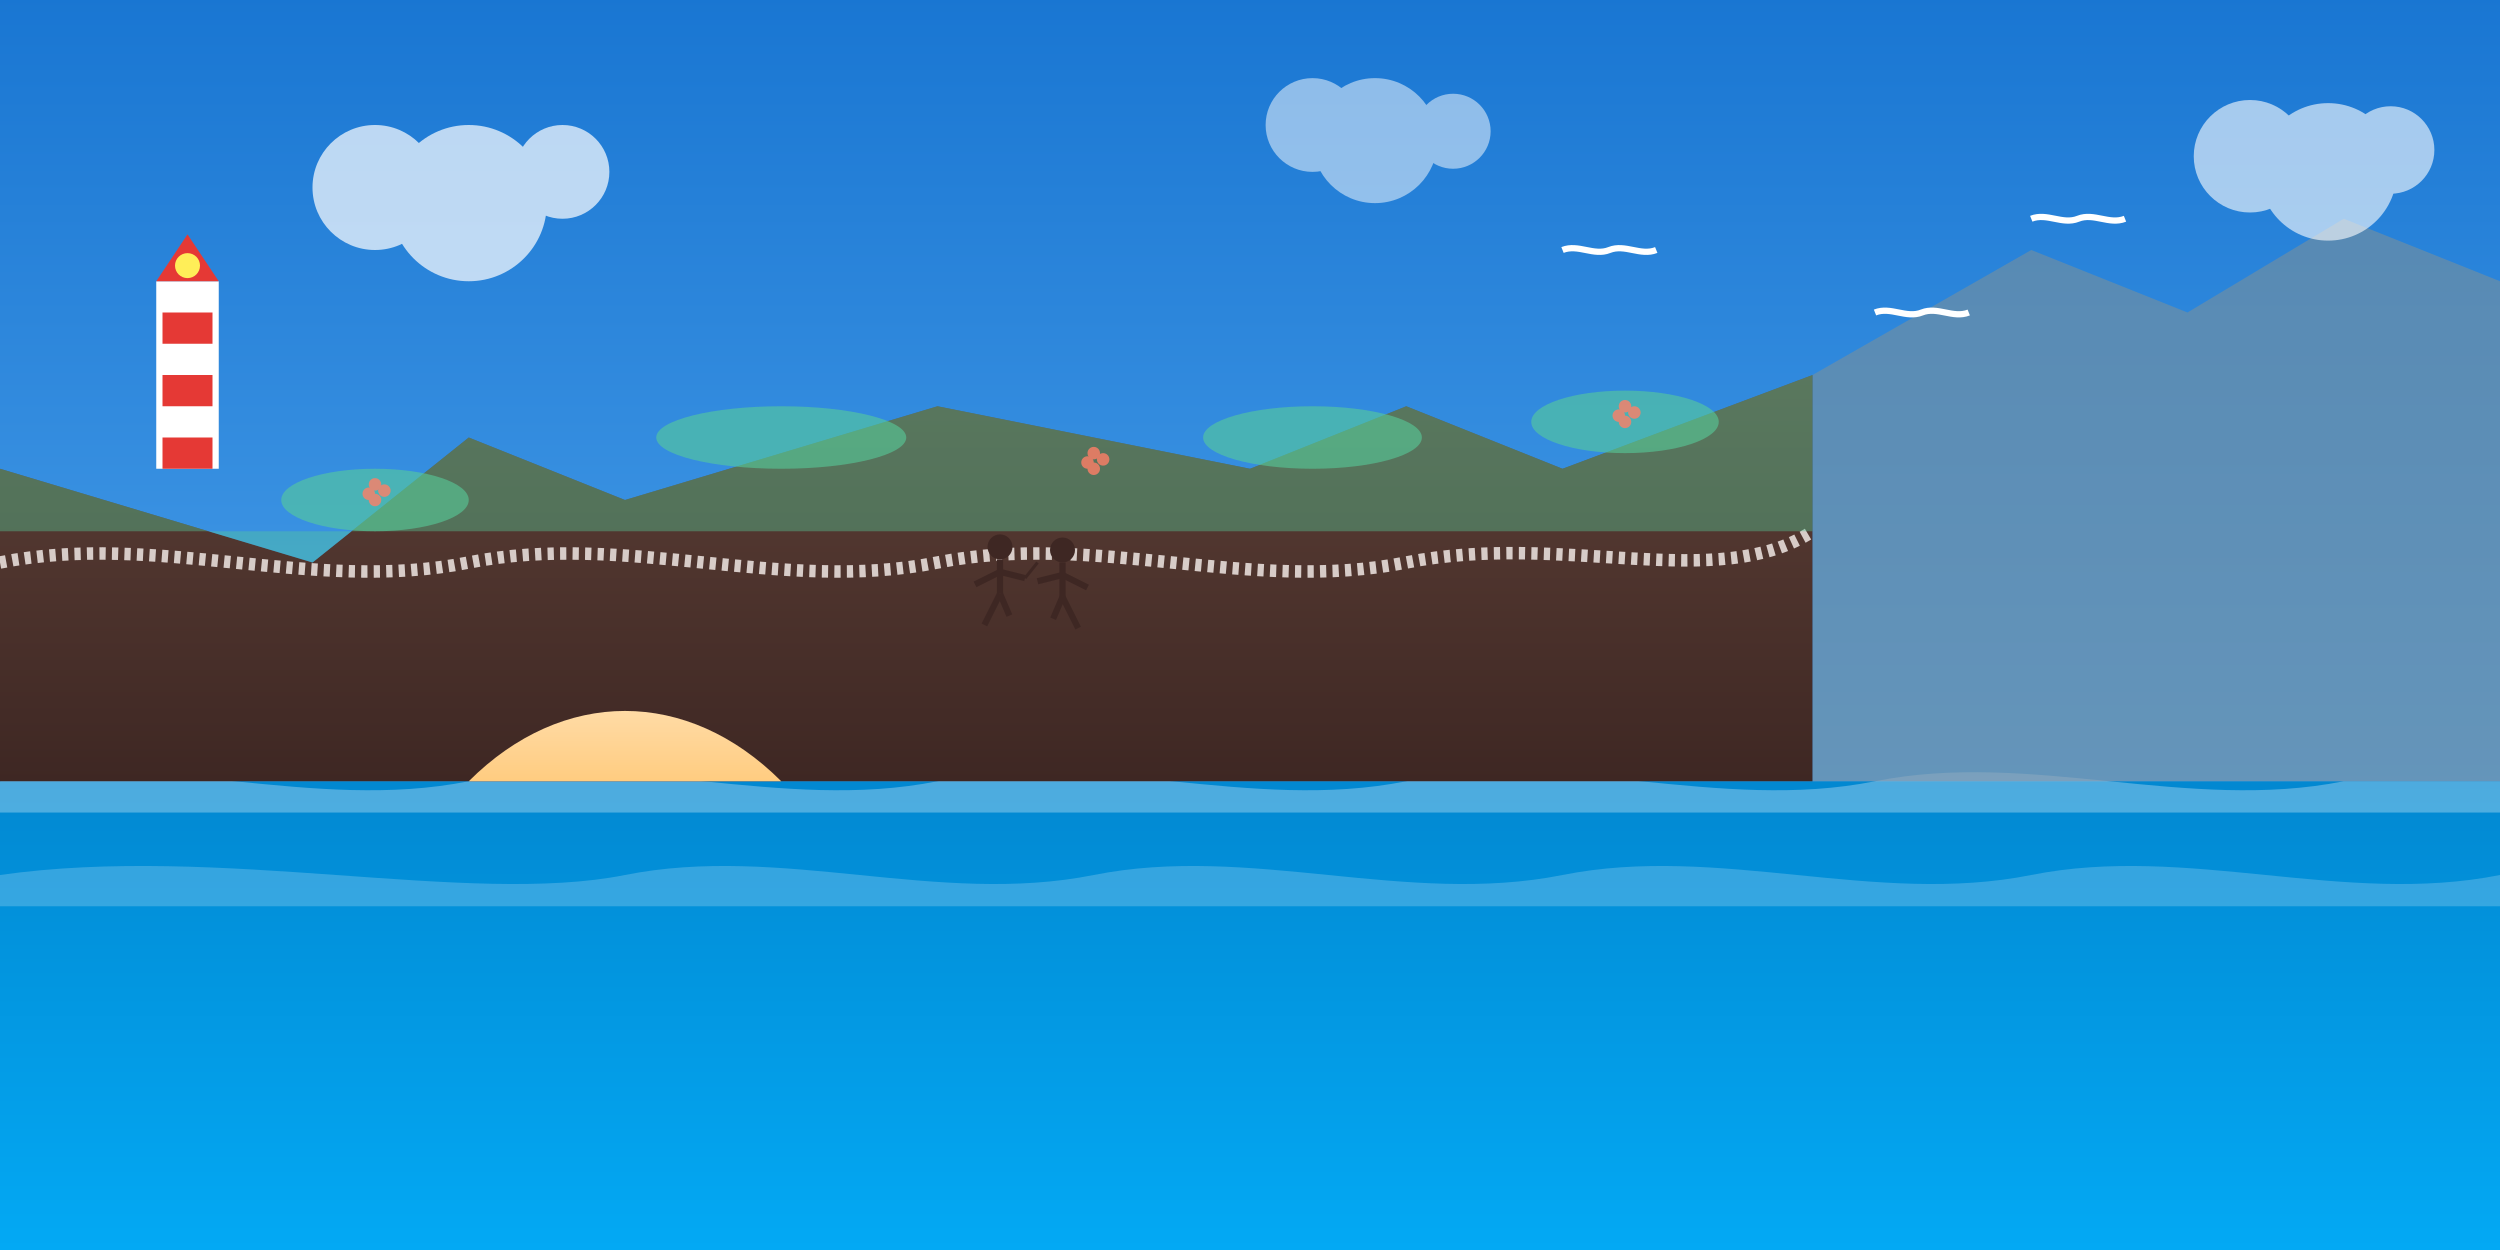
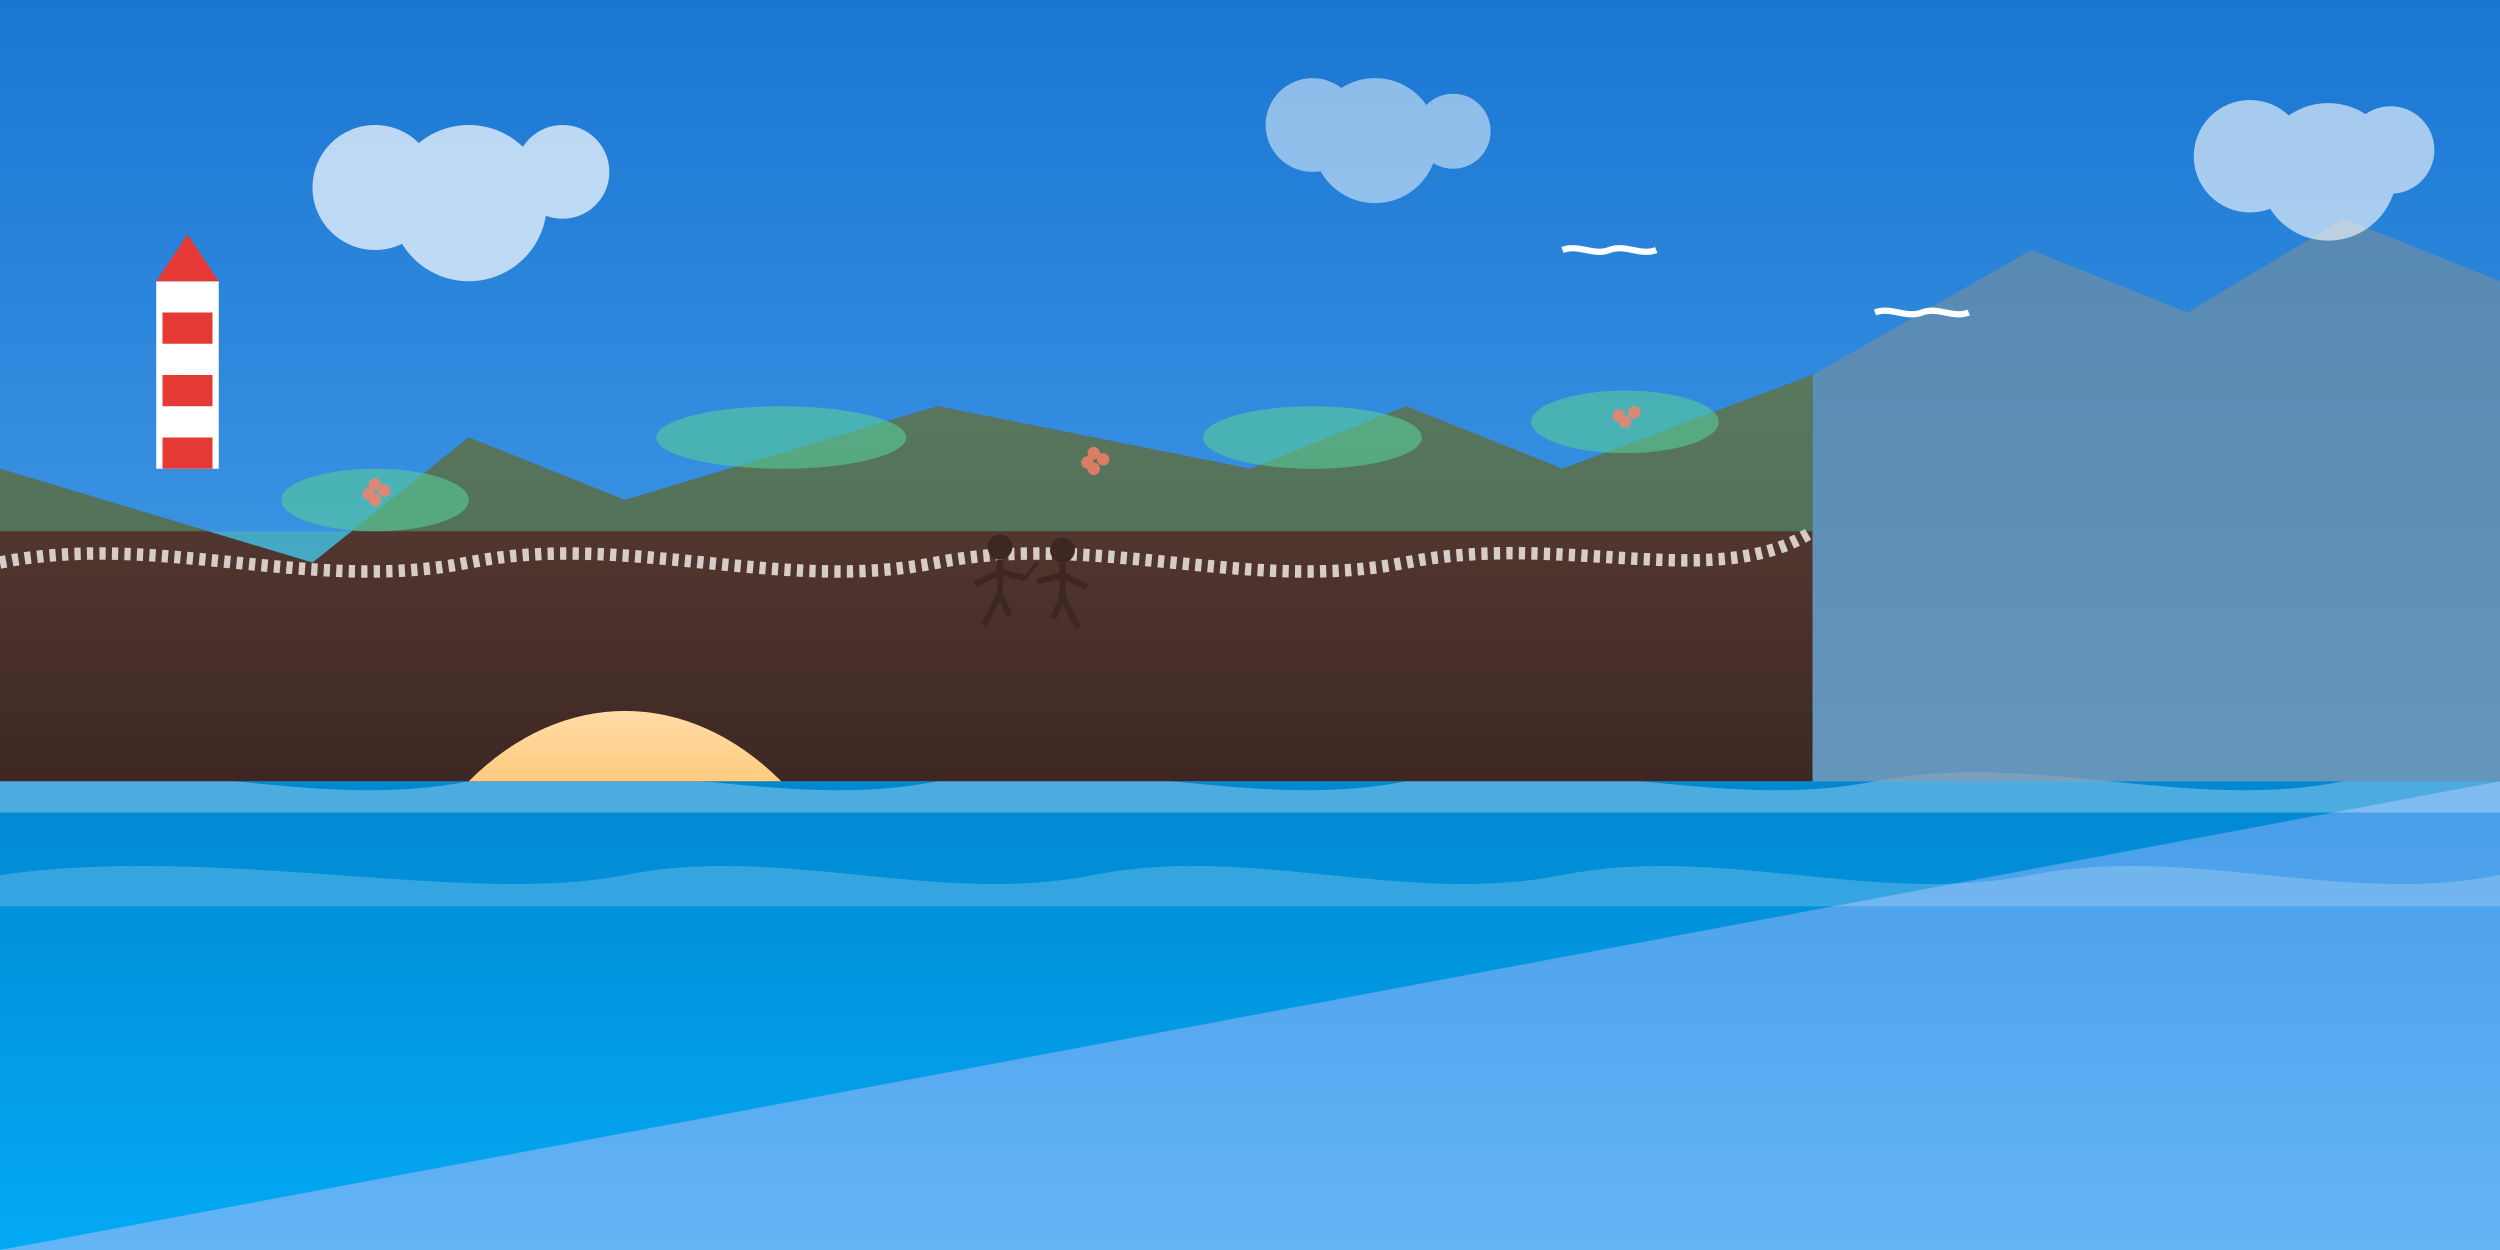
<svg xmlns="http://www.w3.org/2000/svg" width="800" height="400" viewBox="0 0 800 400">
  <rect x="0" y="0" width="800" height="400" fill="#333333" stroke="none" />
  <defs>
    <linearGradient id="wales-sky" x1="0%" y1="0%" x2="0%" y2="100%">
      <stop offset="0%" stop-color="#1976d2" />
      <stop offset="100%" stop-color="#64b5f6" />
    </linearGradient>
    <linearGradient id="wales-cliff" x1="0%" y1="0%" x2="0%" y2="100%">
      <stop offset="0%" stop-color="#5d4037" />
      <stop offset="100%" stop-color="#3e2723" />
    </linearGradient>
    <linearGradient id="wales-beach" x1="0%" y1="0%" x2="0%" y2="100%">
      <stop offset="0%" stop-color="#ffe0b2" />
      <stop offset="100%" stop-color="#ffcc80" />
    </linearGradient>
    <linearGradient id="wales-sea" x1="0%" y1="0%" x2="0%" y2="100%">
      <stop offset="0%" stop-color="#0288d1" />
      <stop offset="100%" stop-color="#03a9f4" />
    </linearGradient>
  </defs>
  <rect width="800" height="400" fill="url(#wales-sky)" />
-   <path d="M0,250 L800,250 L800,400 L0,400 Z" fill="url(#wales-sea)" />
+   <path d="M0,250 L800,250 L0,400 Z" fill="url(#wales-sea)" />
  <path d="M0,250 C50,240 100,260 150,250 C200,240 250,260 300,250 C350,240 400,260 450,250 C500,240 550,260 600,250 C650,240 700,260 750,250 L800,250 L800,260 L0,260 Z" fill="white" opacity="0.3" />
  <path d="M0,280 C70,270 150,290 200,280 C250,270 300,290 350,280 C400,270 450,290 500,280 C550,270 600,290 650,280 C700,270 750,290 800,280 L800,290 L0,290 Z" fill="white" opacity="0.2" />
  <path d="M580,120 L650,80 L700,100 L750,70 L800,90 L800,250 L580,250 Z" fill="#78909c" opacity="0.6" />
  <path d="M0,150 L100,180 L150,140 L200,160 L300,130 L400,150 L450,130 L500,150 L580,120 L580,250 L0,250 Z" fill="url(#wales-cliff)" />
  <path d="M150,250 C180,220 220,220 250,250 L150,250 Z" fill="url(#wales-beach)" />
  <path d="M0,180 C50,170 100,190 150,180 C200,170 250,190 300,180 C350,170 400,190 450,180 C500,170 550,190 580,170" fill="none" stroke="#d7ccc8" stroke-width="4" stroke-dasharray="2" />
  <path d="M0,150 L100,180 L150,140 L200,160 L300,130 L400,150 L450,130 L500,150 L580,120 L580,170 L0,170 Z" fill="#57cc99" opacity="0.4" />
  <ellipse cx="120" cy="160" rx="30" ry="10" fill="#57cc99" opacity="0.6" />
  <ellipse cx="250" cy="140" rx="40" ry="10" fill="#57cc99" opacity="0.6" />
  <ellipse cx="420" cy="140" rx="35" ry="10" fill="#57cc99" opacity="0.6" />
  <ellipse cx="520" cy="135" rx="30" ry="10" fill="#57cc99" opacity="0.6" />
  <g transform="translate(120, 155)" opacity="0.8">
    <circle cx="0" cy="0" r="2" fill="#ff7e67" />
    <circle cx="3" cy="2" r="2" fill="#ff7e67" />
    <circle cx="-2" cy="3" r="2" fill="#ff7e67" />
    <circle cx="0" cy="5" r="2" fill="#ff7e67" />
  </g>
  <g transform="translate(350, 145)" opacity="0.8">
    <circle cx="0" cy="0" r="2" fill="#ff7e67" />
    <circle cx="3" cy="2" r="2" fill="#ff7e67" />
    <circle cx="-2" cy="3" r="2" fill="#ff7e67" />
    <circle cx="0" cy="5" r="2" fill="#ff7e67" />
  </g>
  <g transform="translate(520, 130)" opacity="0.8">
-     <circle cx="0" cy="0" r="2" fill="#ff7e67" />
    <circle cx="3" cy="2" r="2" fill="#ff7e67" />
    <circle cx="-2" cy="3" r="2" fill="#ff7e67" />
    <circle cx="0" cy="5" r="2" fill="#ff7e67" />
  </g>
  <g transform="translate(50, 90)">
    <rect x="0" y="0" width="20" height="60" fill="white" />
    <rect x="2" y="50" width="16" height="10" fill="#e53935" />
    <rect x="2" y="30" width="16" height="10" fill="#e53935" />
    <rect x="2" y="10" width="16" height="10" fill="#e53935" />
    <polygon points="0,0 20,0 10,-15" fill="#e53935" />
-     <circle cx="10" cy="-5" r="4" fill="#ffee58" />
  </g>
  <g transform="translate(320, 175)">
    <circle cx="0" cy="0" r="4" fill="#3e2723" />
    <line x1="0" y1="4" x2="0" y2="15" stroke="#3e2723" stroke-width="2" />
    <line x1="0" y1="15" x2="-5" y2="25" stroke="#3e2723" stroke-width="2" />
    <line x1="0" y1="15" x2="3" y2="22" stroke="#3e2723" stroke-width="2" />
    <line x1="0" y1="8" x2="-8" y2="12" stroke="#3e2723" stroke-width="2" />
    <line x1="0" y1="8" x2="8" y2="10" stroke="#3e2723" stroke-width="2" />
    <line x1="8" y1="10" x2="12" y2="5" stroke="#3e2723" stroke-width="1" />
  </g>
  <g transform="translate(340, 176)">
    <circle cx="0" cy="0" r="4" fill="#3e2723" />
    <line x1="0" y1="4" x2="0" y2="15" stroke="#3e2723" stroke-width="2" />
    <line x1="0" y1="15" x2="-3" y2="22" stroke="#3e2723" stroke-width="2" />
    <line x1="0" y1="15" x2="5" y2="25" stroke="#3e2723" stroke-width="2" />
    <line x1="0" y1="8" x2="-8" y2="10" stroke="#3e2723" stroke-width="2" />
    <line x1="0" y1="8" x2="8" y2="12" stroke="#3e2723" stroke-width="2" />
  </g>
  <g>
    <path d="M600,100 C605,98 610,102 615,100 C620,98 625,102 630,100" stroke="white" stroke-width="2" fill="none" />
-     <path d="M650,70 C655,68 660,72 665,70 C670,68 675,72 680,70" stroke="white" stroke-width="2" fill="none" />
    <path d="M500,80 C505,78 510,82 515,80 C520,78 525,82 530,80" stroke="white" stroke-width="2" fill="none" />
  </g>
  <g opacity="0.7">
    <circle cx="120" cy="60" r="20" fill="white" />
    <circle cx="150" cy="65" r="25" fill="white" />
    <circle cx="180" cy="55" r="15" fill="white" />
  </g>
  <g opacity="0.5">
    <circle cx="420" cy="40" r="15" fill="white" />
    <circle cx="440" cy="45" r="20" fill="white" />
    <circle cx="465" cy="42" r="12" fill="white" />
  </g>
  <g opacity="0.6">
    <circle cx="720" cy="50" r="18" fill="white" />
    <circle cx="745" cy="55" r="22" fill="white" />
    <circle cx="765" cy="48" r="14" fill="white" />
  </g>
</svg>